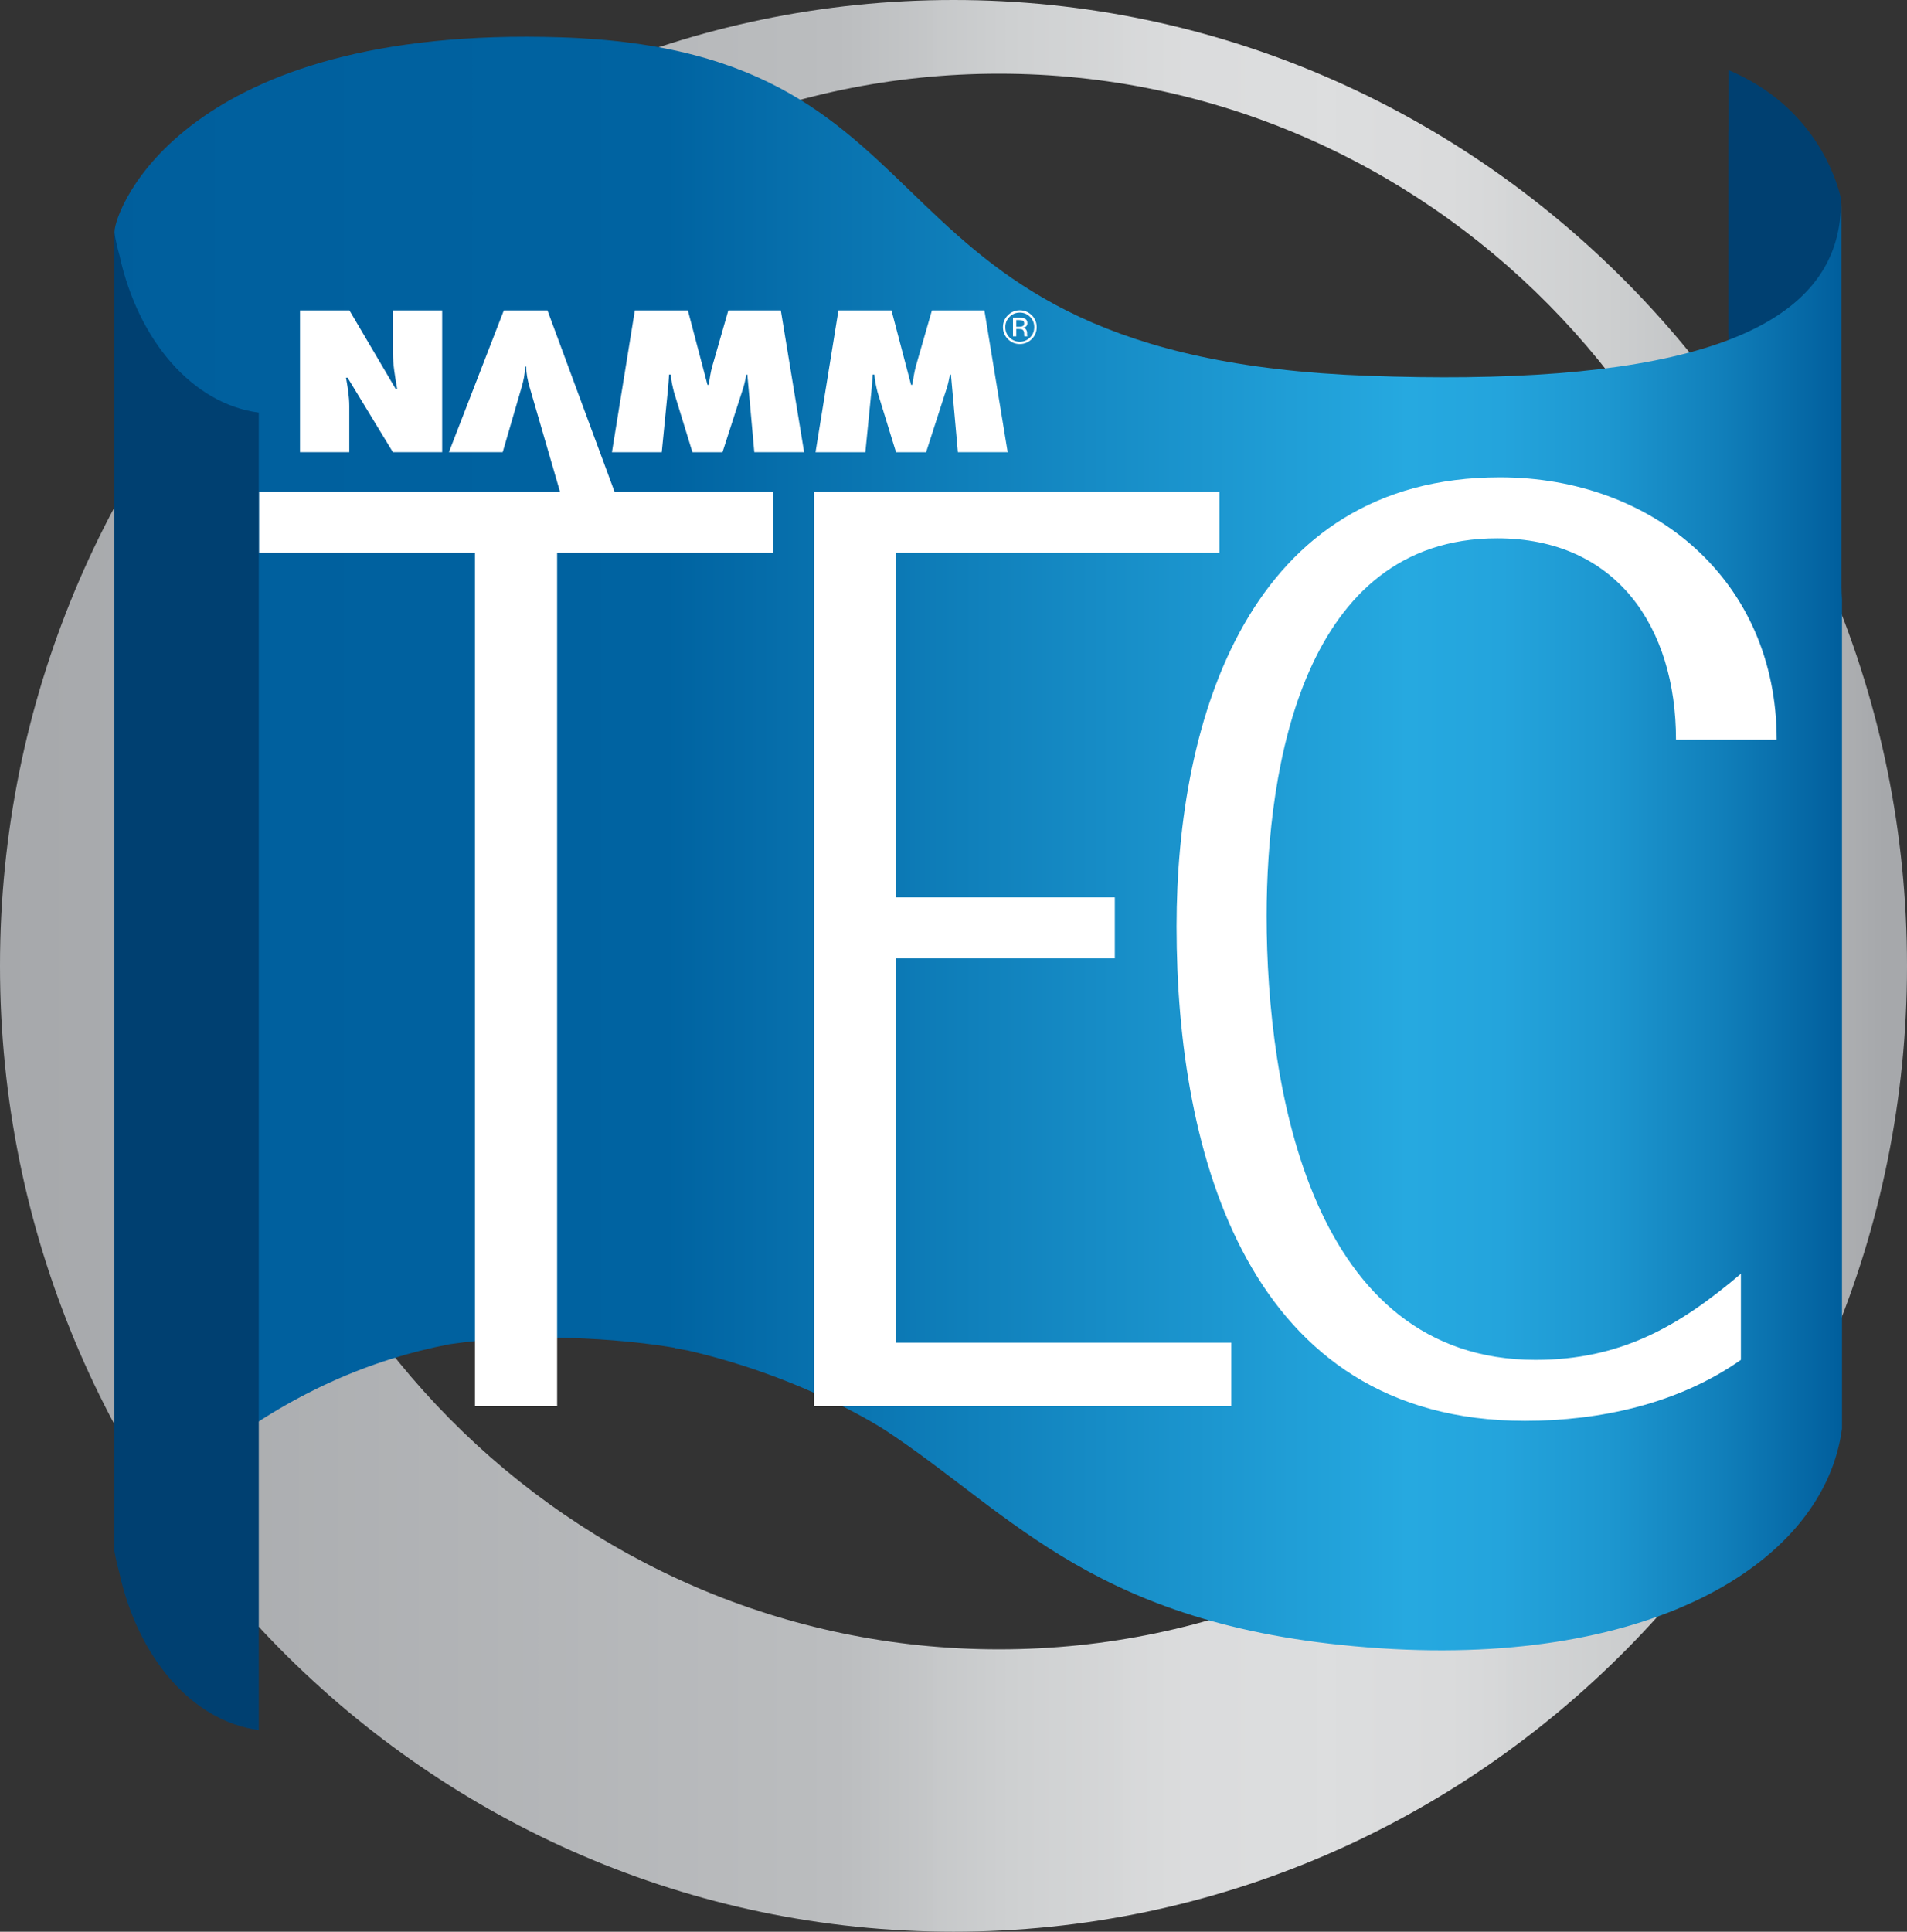
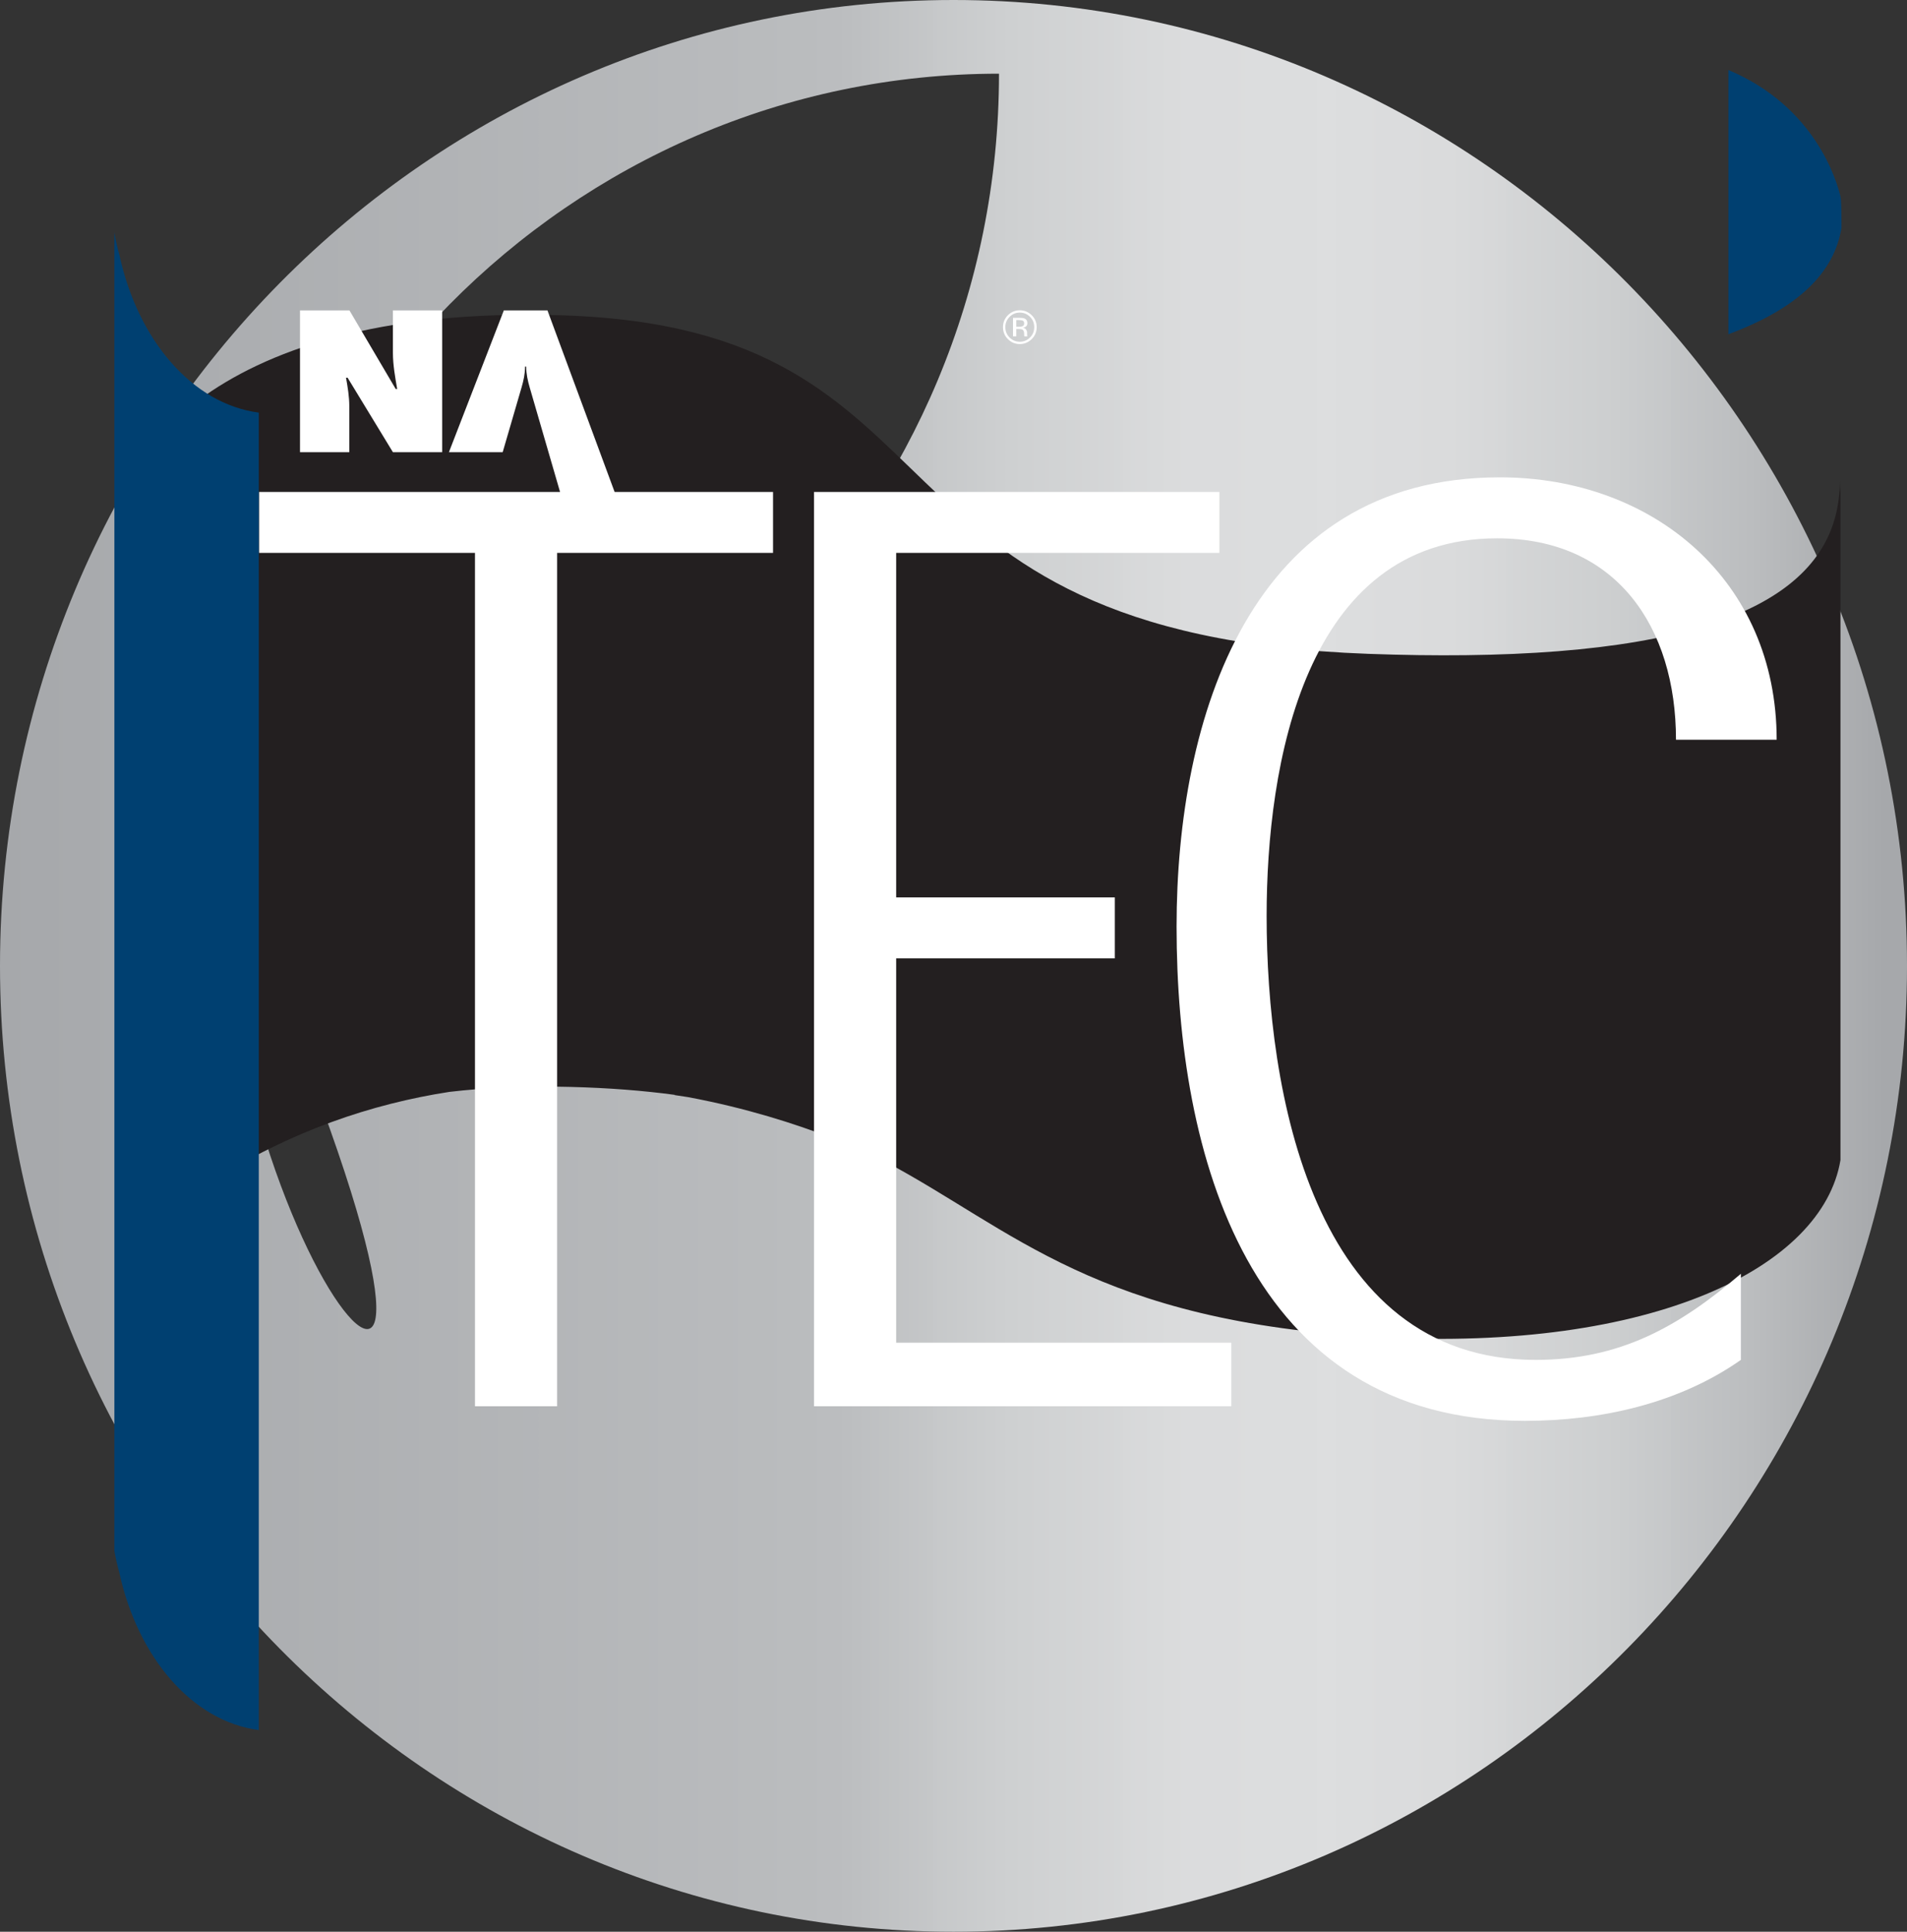
<svg xmlns="http://www.w3.org/2000/svg" version="1.2" baseProfile="tiny" id="Layer_1" x="0px" y="0px" width="168.507px" height="170.64px" viewBox="0 0 168.507 170.64" xml:space="preserve">
  <rect x="0" y="0" width="168.507" height="170.64" fill="#333333" stroke="none" />
  <g>
    <linearGradient id="SVGID_1_" gradientUnits="userSpaceOnUse" x1="0" y1="85.32" x2="168.507" y2="85.32">
      <stop offset="0" style="stop-color:#A6A8AB" />
      <stop offset="0.439" style="stop-color:#BBBDBF" />
      <stop offset="0.531" style="stop-color:#D1D3D4;stop-opacity:0.982" />
      <stop offset="0.622" style="stop-color:#E1E2E3;stop-opacity:0.964" />
      <stop offset="0.696" style="stop-color:#E6E7E8;stop-opacity:0.95" />
      <stop offset="0.76" style="stop-color:#E0E1E2;stop-opacity:0.964" />
      <stop offset="0.845" style="stop-color:#CFD1D2;stop-opacity:0.983" />
      <stop offset="0.918" style="stop-color:#BBBDBF" />
      <stop offset="0.988" style="stop-color:#A6A8AB" />
    </linearGradient>
-     <path fill="url(#SVGID_1_)" d="M19.545,76.103c0-38.371,30.832-69.594,68.729-69.594c37.892,0,68.72,31.223,68.72,69.594   c0,38.377-30.828,69.592-68.72,69.592C50.377,145.695,19.545,114.48,19.545,76.103 M0,85.319c0,47.045,37.792,85.321,84.255,85.321   c46.455,0,84.252-38.276,84.252-85.321C168.507,38.273,130.71,0,84.255,0C37.792,0,0,38.273,0,85.319" />
-     <path fill="#004071" d="M152.725,34.924V11.587c7.688,3.229,9.573,9.827,9.891,11.153c0.073,0.283,0.093,1.262,0.093,2.779   C162.069,29.507,158.838,32.658,152.725,34.924" />
+     <path fill="url(#SVGID_1_)" d="M19.545,76.103c0-38.371,30.832-69.594,68.729-69.594c0,38.377-30.828,69.592-68.72,69.592C50.377,145.695,19.545,114.48,19.545,76.103 M0,85.319c0,47.045,37.792,85.321,84.255,85.321   c46.455,0,84.252-38.276,84.252-85.321C168.507,38.273,130.71,0,84.255,0C37.792,0,0,38.273,0,85.319" />
    <path fill="#004071" d="M152.725,29.524V6.185c7.694,3.231,9.58,9.827,9.9,11.154c0.071,0.284,0.093,1.264,0.093,2.782   C162.079,24.106,158.843,27.257,152.725,29.524" />
    <path fill="#231F20" d="M162.578,43.51v-1.019c0,0.526-0.039,1.036-0.099,1.533c-0.479,4.048-2.898,7.244-7.479,9.546   c-5.399,2.708-13.776,4.169-25.469,4.306c-2.696,0.032-5.565-0.007-8.616-0.118C74.679,56.086,86.5,29.062,49.766,27.857   C16.549,26.766,10.391,43.05,10.388,45.048c-0.006,0.718,0.012,8.219,0.035,17.417v51.038c0,0,2.062,4.94,8.096,8.363v-17.493   c0.022-0.017,0.043-0.032,0.064-0.051l-0.01,0.105c7.087-4.519,14.3-6.919,21.142-7.976c3.205-0.371,6.757-0.541,10.697-0.438   c3.407,0.086,6.453,0.33,9.216,0.702c-0.012,0.007-0.023,0.013-0.035,0.017c0,0,0.515,0.073,1.189,0.18   c10.383,1.935,17.34,5.651,17.34,5.651h0.003c11.417,6.039,18.709,14.229,43.774,15.564c24.158,1.283,39.164-6.188,40.729-15.654   v-2.25V69.443v-8.28v-3.213V42.476C162.628,42.831,162.607,43.172,162.578,43.51z" />
    <linearGradient id="SVGID_2_" gradientUnits="userSpaceOnUse" x1="10.121" y1="74.516" x2="162.761" y2="74.516">
      <stop offset="0" style="stop-color:#005E9C" />
      <stop offset="0.021" style="stop-color:#005F9D" />
      <stop offset="0.319" style="stop-color:#0063A1" />
      <stop offset="0.749" style="stop-color:#26A9E0" />
      <stop offset="0.803" style="stop-color:#24A4DC" />
      <stop offset="0.864" style="stop-color:#1D97D0" />
      <stop offset="0.928" style="stop-color:#1180BB" />
      <stop offset="0.994" style="stop-color:#02619F" />
      <stop offset="1" style="stop-color:#005E9C" />
    </linearGradient>
-     <path fill="url(#SVGID_2_)" d="M162.72,52.94v-2.501v-3.981v-1.575v-8.281v-3.212v-6.107v-9.363c0,0.352-0.021,0.695-0.049,1.033   v-1.019c0.002,0.526-0.041,1.033-0.098,1.533c-0.479,4.047-2.908,7.245-7.5,9.545c-5.408,2.708-13.809,4.167-25.527,4.307   c-2.702,0.032-5.58-0.009-8.638-0.12C74.564,31.529,86.412,4.504,49.593,3.298C16.297,2.206,10.126,18.491,10.121,20.49   c-0.002,0.5,0.005,4.324,0.018,9.72c-0.012,0.1-0.018,0.188-0.018,0.261c-0.003,0.889,0.012,10.188,0.035,21.586v36.889v26.372   c0,0,0.087,0.252,0.267,0.676v16.531c0.863,0.234,1.705,0.795,2.444,1.61c1.671,1.843,3.602,3.478,5.659,4.663v-10.24   c0.022-0.02,0.045-0.041,0.065-0.061l-0.013,0.129c7.097-5.598,14.313-8.576,21.164-9.886c3.206-0.462,6.762-0.675,10.708-0.544   c3.405,0.11,6.455,0.411,9.221,0.871c-0.013,0.007-0.021,0.018-0.035,0.023c0,0,0.517,0.086,1.188,0.217   c10.394,2.401,17.358,7.01,17.358,7.01h0.005c11.424,7.487,18.724,17.63,43.81,19.288c24.181,1.597,39.197-7.668,40.765-19.399   V51.843C162.761,52.216,162.742,52.58,162.72,52.94z" />
    <path fill="#FFFFFF" d="M49.228,48.839v75.383H41.97V48.839H22.889v-5.383h45.418v5.383H49.228z" />
    <path fill="#FFFFFF" d="M148.094,65.346c0-9.951-5.268-17.794-15.804-17.794c-17.091,0-20.368,20.134-20.368,33.361   c0,15.334,3.981,39.213,23.764,39.213c7.491,0,12.641-2.926,18.143-7.607v7.607c-5.502,3.865-12.407,5.386-19.081,5.386   c-24.463,0-30.783-23.53-30.783-43.663c0-18.377,6.435-39.683,28.561-39.683c13.579,0,24.465,9.131,24.465,23.18H148.094z" />
    <path fill="#004071" d="M10.541,138.907c1.636,7.522,6.462,13.152,12.326,13.918v-45.868V82.146V36.449   c-5.853-0.765-10.672-6.382-12.306-13.888c-0.176-0.632-0.333-1.296-0.455-2.032v46.665v30.342v39.449   C10.226,137.671,10.373,138.304,10.541,138.907z" />
    <g>
      <path fill="#FFFFFF" d="M26.508,27.418h4.369l4.088,6.942h0.13c-0.179-1.045-0.376-2.126-0.376-3.191v-3.751h4.352v12.527h-4.352    l-4.006-6.581h-0.137c0.152,0.867,0.288,1.676,0.288,2.508v4.073h-4.355V27.418" />
      <path fill="#FFFFFF" d="M39.667,39.945l4.853-12.527h3.854l6.044,16.335h-4.844l-2.764-9.51c-0.181-0.615-0.314-1.229-0.314-1.86    h-0.1c0,0.632-0.134,1.245-0.315,1.86l-1.663,5.702H39.667" />
-       <path fill="#FFFFFF" d="M56.096,27.418h4.686l1.732,6.577h0.11c0.084-0.547,0.165-1.128,0.319-1.661l1.412-4.916h4.639    l2.06,12.527h-4.403l-0.616-6.86h-0.083c-0.085,0.414-0.168,0.845-0.299,1.245l-1.812,5.616h-2.658l-1.629-5.3    c-0.133-0.532-0.251-1.032-0.283-1.56h-0.149c-0.032,0.495-0.068,1.012-0.12,1.508l-0.528,5.352h-4.402L56.096,27.418" />
-       <path fill="#FFFFFF" d="M74.086,27.418h4.688l1.729,6.577h0.113c0.085-0.547,0.171-1.128,0.315-1.661l1.417-4.916h4.636    l2.057,12.527h-4.4l-0.614-6.86h-0.083c-0.083,0.414-0.166,0.845-0.299,1.245l-1.812,5.616h-2.659l-1.632-5.3    c-0.129-0.532-0.245-1.032-0.28-1.56h-0.145c-0.035,0.495-0.073,1.012-0.121,1.508l-0.532,5.352h-4.402L74.086,27.418" />
      <path fill="#FFFFFF" d="M89.511,29.711H89.8v-0.646h0.228c0.15,0,0.259,0.017,0.316,0.053c0.102,0.059,0.153,0.185,0.153,0.374    v0.133l0.01,0.052c0.002,0.007,0.002,0.012,0.005,0.016c0,0.007,0.002,0.011,0.002,0.019h0.268l-0.007-0.022    c-0.007-0.012-0.014-0.042-0.014-0.084c0-0.042-0.006-0.081-0.006-0.121v-0.12c0-0.084-0.03-0.167-0.089-0.255    c-0.06-0.084-0.152-0.14-0.28-0.16c0.1-0.017,0.176-0.042,0.239-0.079c0.1-0.07,0.156-0.176,0.156-0.32    c0-0.209-0.085-0.345-0.254-0.417c-0.094-0.037-0.241-0.058-0.447-0.058h-0.569V29.711L89.511,29.711z M90.333,28.827    c-0.061,0.025-0.155,0.039-0.272,0.039H89.8v-0.591h0.245c0.16,0,0.272,0.018,0.348,0.061c0.067,0.039,0.104,0.117,0.104,0.238    C90.498,28.697,90.445,28.784,90.333,28.827L90.333,28.827z M91.166,27.846c-0.294-0.289-0.645-0.436-1.055-0.436    c-0.411,0-0.756,0.146-1.049,0.436c-0.292,0.292-0.437,0.643-0.437,1.051c0,0.413,0.145,0.767,0.436,1.057    c0.285,0.29,0.636,0.438,1.05,0.438c0.41,0,0.761-0.148,1.055-0.438c0.294-0.293,0.437-0.644,0.437-1.057    C91.602,28.487,91.459,28.133,91.166,27.846L91.166,27.846z M91.019,27.99c0.249,0.25,0.37,0.555,0.37,0.908    c0,0.36-0.121,0.661-0.37,0.912c-0.251,0.249-0.553,0.378-0.908,0.378c-0.354,0-0.653-0.129-0.909-0.378    c-0.244-0.251-0.368-0.552-0.368-0.912c0-0.353,0.124-0.658,0.373-0.908c0.251-0.251,0.55-0.378,0.904-0.378    C90.464,27.612,90.768,27.738,91.019,27.99" />
    </g>
    <polygon fill="#FFFFFF" points="79.187,84.659 98.507,84.659 98.507,79.273 79.187,79.273 79.187,48.839 107.748,48.839    107.748,43.456 71.93,43.456 71.93,124.222 108.802,124.222 108.802,118.607 79.187,118.607  " />
  </g>
  <g>
</g>
  <g>
</g>
  <g>
</g>
  <g>
</g>
  <g>
</g>
  <g>
</g>
  <g>
</g>
  <g>
</g>
  <g>
</g>
  <g>
</g>
  <g>
</g>
  <g>
</g>
  <g>
</g>
  <g>
</g>
  <g>
</g>
</svg>